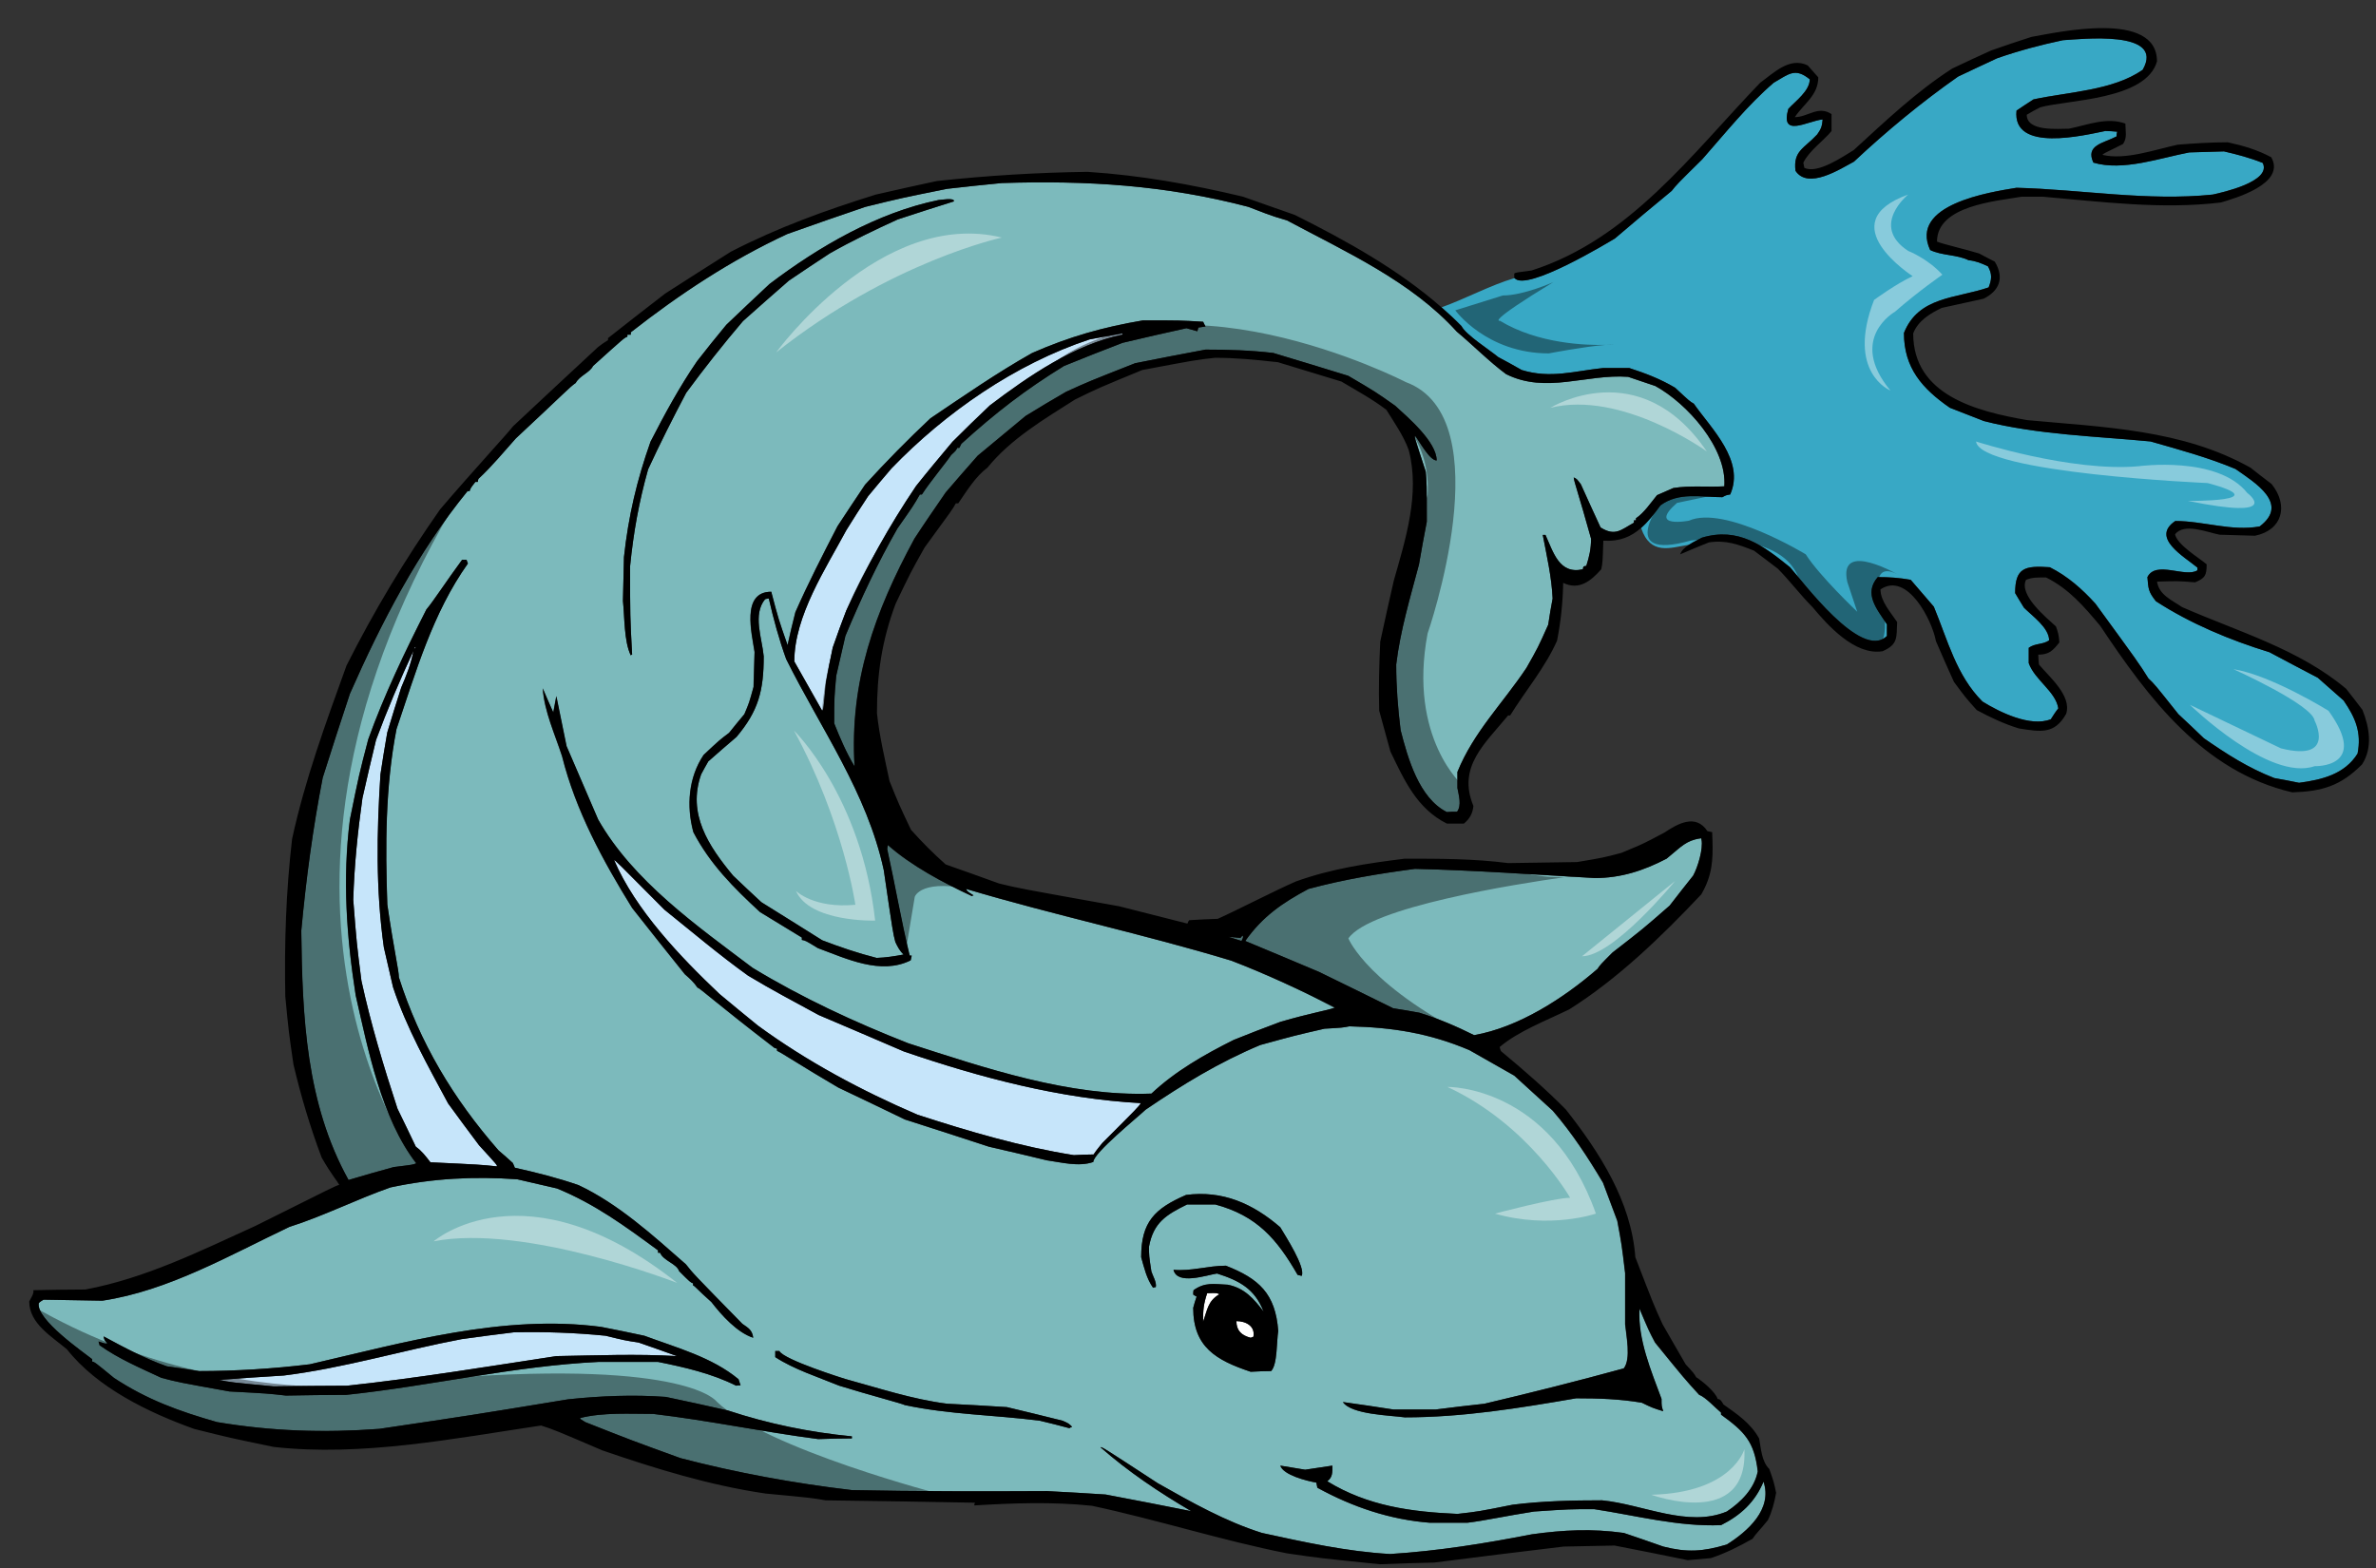
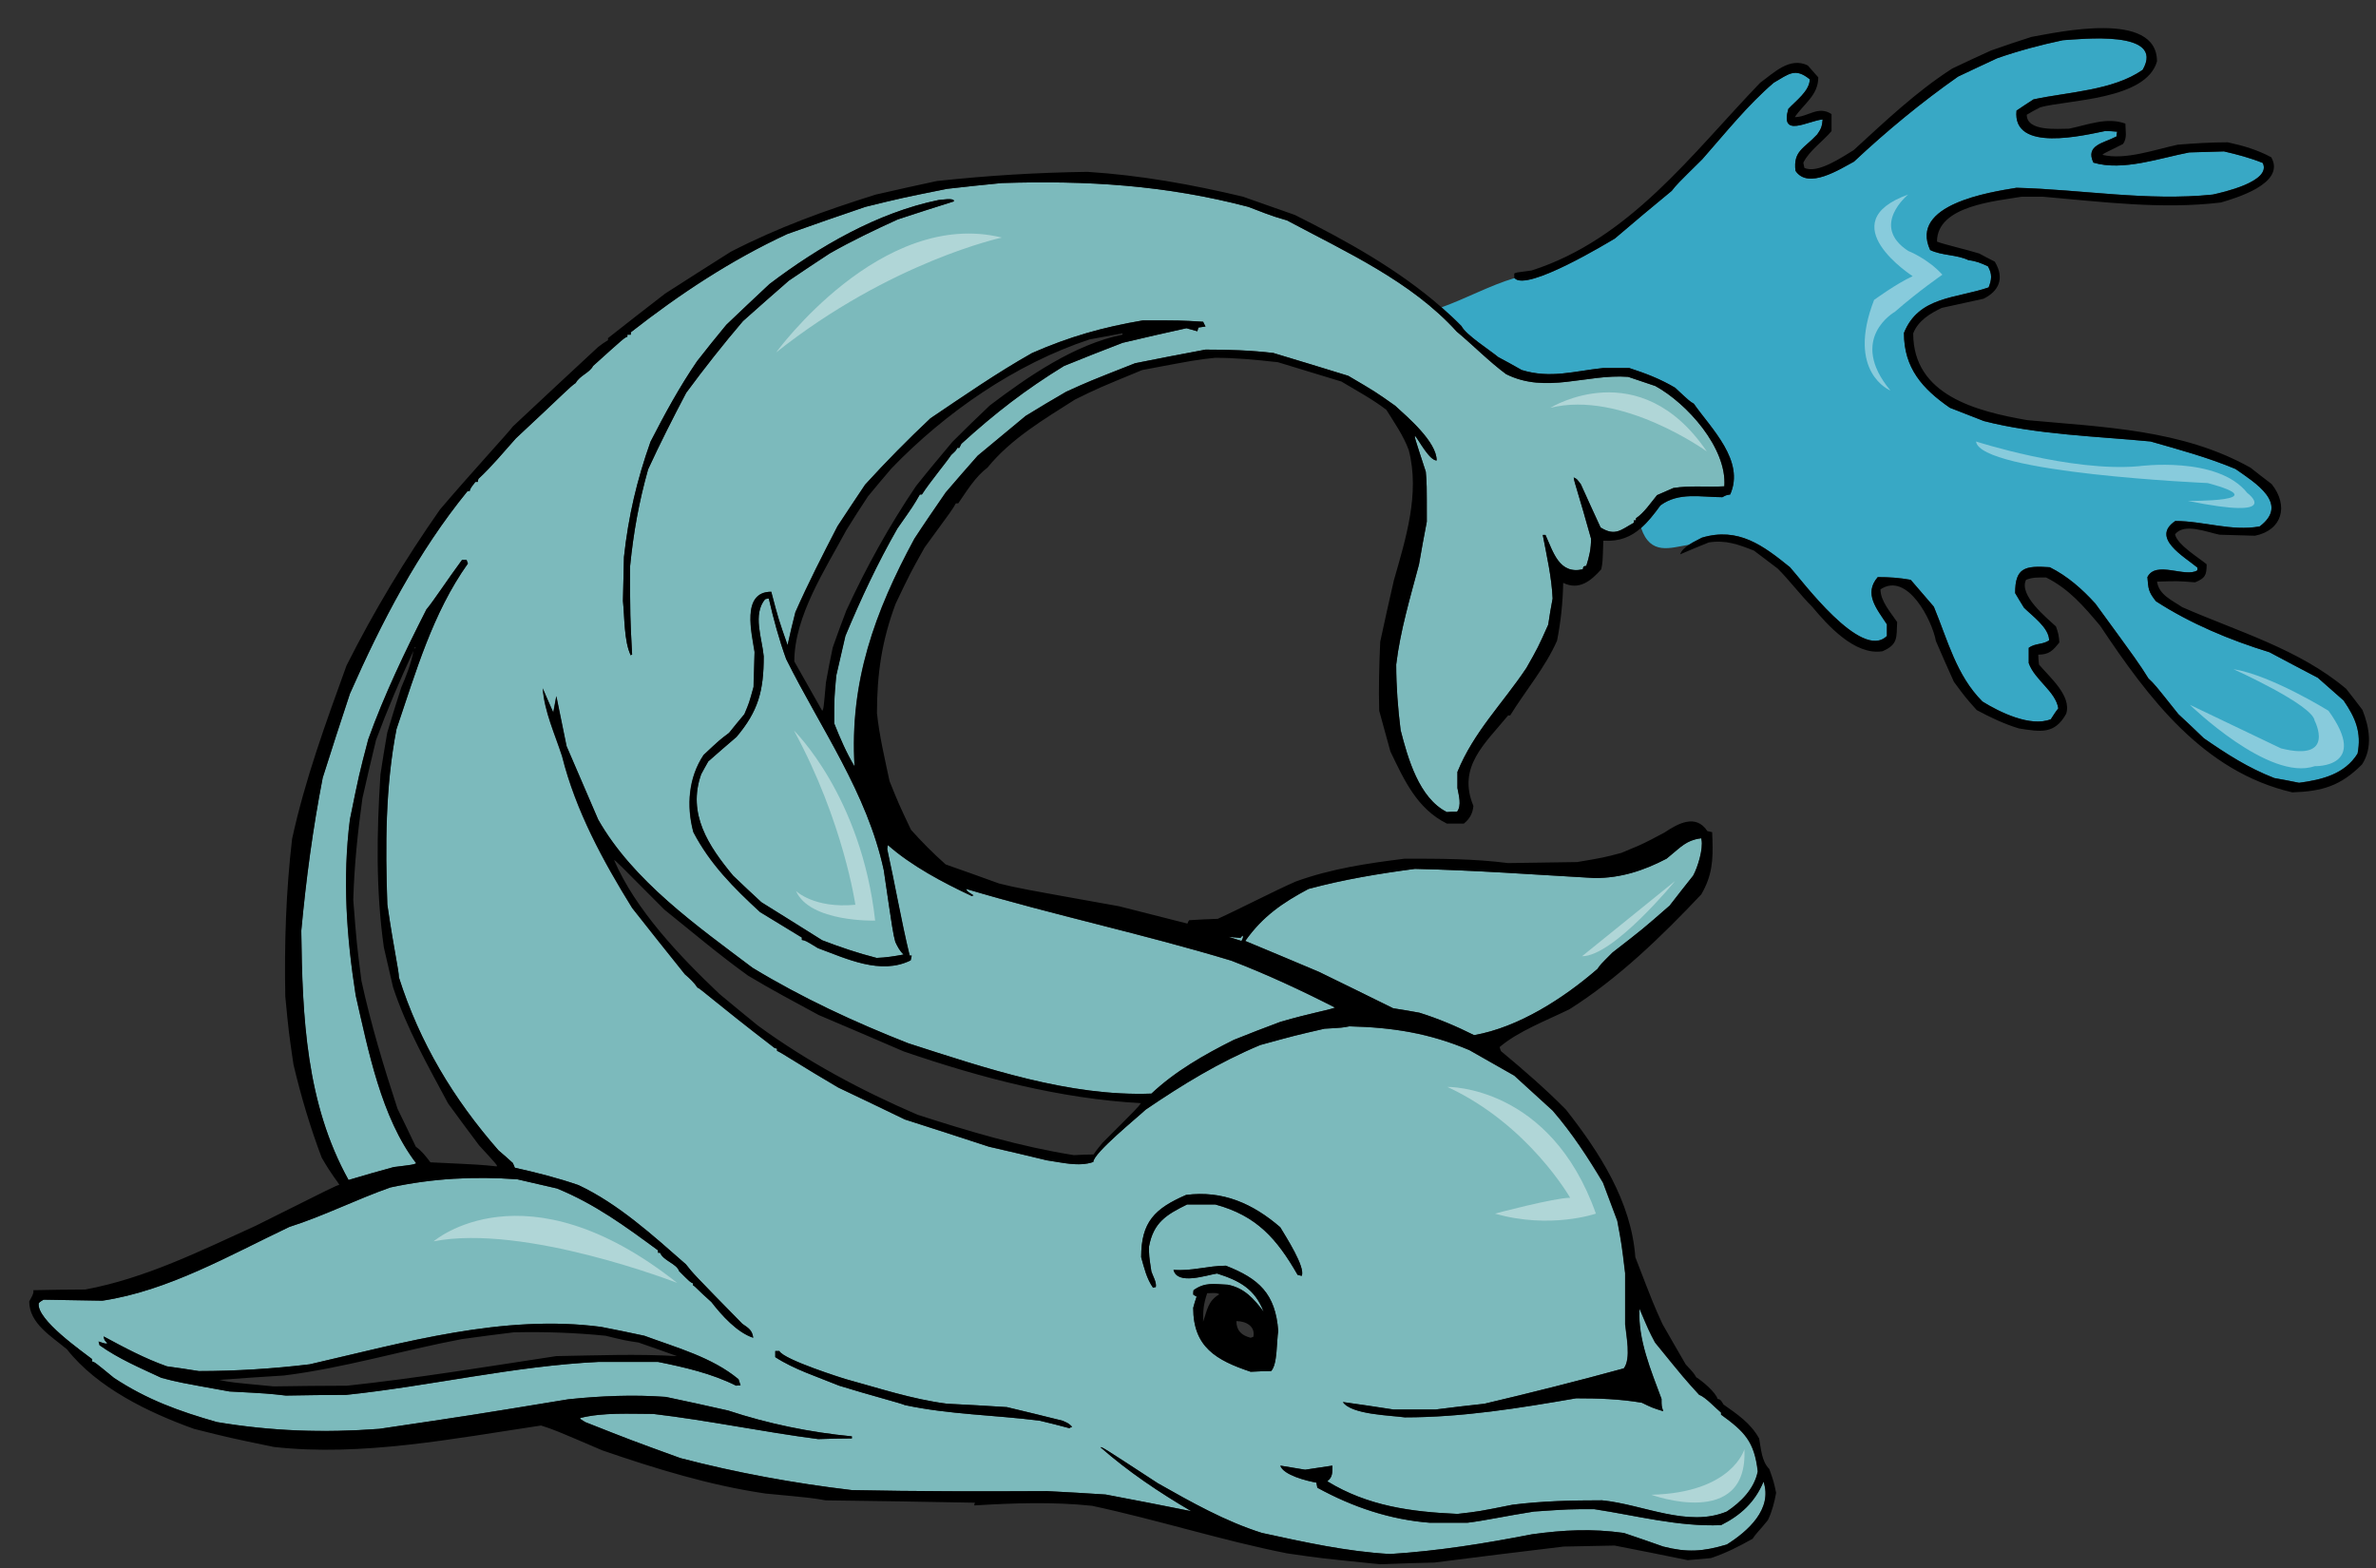
<svg xmlns="http://www.w3.org/2000/svg" version="1.1" id="Layer_1" x="0px" y="0px" width="200px" height="132px" viewBox="0 0 200 132" style="enable-background:new 0 0 200 132;" xml:space="preserve">
  <rect x="0" y="0" width="200" height="132" fill="#333333" stroke="none" />
-   <path id="fill" style="fill:#FFFFFF;" d="M105.505,112.532c-0.086,0.029-0.172,0.057-0.229,0.087  c-0.773-0.201-1.202-0.603-1.202-1.403C104.875,111.216,105.677,111.645,105.505,112.532z M101.612,108.868  c-0.314,0.944-0.344,1.431-0.344,2.404c0.372-1.029,0.401-1.746,1.374-2.318C102.414,108.84,102.414,108.84,101.612,108.868z" />
  <path id="color3" style="fill:#38A8C5;" d="M142.882,45.459c-0.231,0.117-0.481,0.249-0.715,0.4  c-1.582,0.254-3.236,0.927-4.027-1.413c0.277-0.245,0.544-0.526,0.805-0.836c0.021-0.025,0.042-0.052,0.063-0.077  c0.253-0.307,0.504-0.633,0.762-0.989c1.547-1.146,3.436-0.688,5.21-0.688c0.315-0.171,0.315-0.171,0.659-0.229  c1.26-2.833-1.575-5.524-3.063-7.643c-0.344-0.199-0.344-0.199-1.574-1.345c-1.26-0.745-2.462-1.202-3.864-1.66  c-0.744,0-1.461,0-2.175,0c-2.462,0.257-4.436,0.916-6.871,0.171c-0.658-0.372-1.316-0.744-1.975-1.088  c-0.687-0.572-2.748-1.889-3.091-2.604c-0.539-0.551-1.104-1.076-1.686-1.585c2.049-0.731,4.098-1.859,6.146-2.462  c0,0,0.001,0,0.002,0.001c1.019,1.175,7.962-3.055,8.446-3.339c1.574-1.346,3.178-2.691,4.781-4.008  c0.429-0.544,0.429-0.544,2.575-2.663c1.918-2.175,3.807-4.551,6.012-6.44c1.287-0.744,1.804-1.288,3.033-0.287  c0,0.974-1.201,1.832-1.804,2.491c-0.716,2.49,1.633,1.002,2.892,0.887c-0.057,0.573-0.114,0.773-0.458,1.259  c-1.116,1.203-2.032,1.375-1.831,3.063c1.06,1.604,3.749-0.143,4.924-0.772c2.719-2.548,5.695-5.01,8.759-7.157  c1.088-0.515,2.175-1.031,3.291-1.545c1.804-0.63,3.637-1.117,5.525-1.518c1.46-0.086,8.673-0.916,6.727,2.491  c-2.491,1.746-6.269,1.86-9.188,2.489c-0.486,0.315-0.973,0.63-1.432,0.945c-0.372,3.578,5.754,2.061,7.472,1.717  c0.316,0,0.657,0.029,1.002,0.058c-0.029,0.114-0.058,0.257-0.058,0.4c-1.088,0.573-2.634,0.715-1.947,2.204  c2.491,0.744,5.64-0.401,8.073-0.859c0.973-0.028,1.946-0.057,2.919-0.086c1.117,0.258,2.204,0.544,3.265,0.973  c0.771,1.575-3.436,2.49-4.209,2.662c-5.496,0.573-11.02-0.43-16.517-0.572c-2.261,0.372-9.045,1.403-7.27,5.238  c1.001,0.487,2.232,0.372,3.234,0.859c0.6,0.058,1.088,0.257,1.632,0.516c0.371,0.658,0.314,1.116,0.057,1.774  c-2.748,0.945-5.897,0.745-7.129,3.836c0,2.948,1.547,4.694,3.866,6.297c0.944,0.373,1.889,0.745,2.861,1.117  c4.438,1.145,9.561,1.288,14.026,1.718c2.404,0.687,4.838,1.345,7.156,2.318c1.632,1.146,4.58,2.92,2.033,4.837  c-2.376,0.429-4.724-0.458-7.1-0.458c-2.09,1.402,0.716,2.977,1.861,3.921c0,0.057,0,0.143,0,0.229  c-1.002,0.658-3.493-0.858-4.209,0.573c0.086,0.973,0.057,1.202,0.716,2.032c2.92,1.889,6.212,3.263,9.561,4.294  c1.345,0.715,2.689,1.431,4.064,2.146c0.717,0.63,1.433,1.259,2.177,1.918c1.001,1.46,1.517,2.691,1.173,4.466  c-1.088,1.745-3.006,2.204-4.924,2.461c-0.716-0.142-1.402-0.287-2.09-0.4c-2.203-0.859-3.979-2.004-5.925-3.35  c-0.716-0.688-1.431-1.374-2.146-2.032c-2.004-2.519-2.004-2.519-2.52-3.006c-0.83-1.317-0.83-1.317-4.465-6.297  c-1.117-1.231-2.348-2.318-3.837-3.063c-2.089-0.143-2.918,0.029-2.918,2.175c0.227,0.401,0.485,0.802,0.743,1.231  c0.687,0.688,2.118,1.689,2.118,2.748c-0.515,0.372-1.174,0.229-1.717,0.629c0,0.43,0,0.859,0,1.289  c0.515,1.431,2.261,2.376,2.49,3.807c-0.229,0.287-0.43,0.601-0.63,0.917c-1.718,0.687-4.322-0.601-5.754-1.489  c-2.204-2.204-2.92-5.152-4.094-7.986c-0.658-0.773-1.316-1.517-1.946-2.261c-0.974-0.173-1.804-0.229-2.776-0.229  c-1.202,1.402-0.086,2.662,0.772,3.979c0,0.315,0,0.63,0,0.973c-2.146,2.147-7.185-4.723-8.157-5.782  c-2.262-1.832-4.352-3.406-7.415-2.491C143.151,45.323,143.016,45.392,142.882,45.459z" />
  <path id="color2" style="fill:#7CBABC;" d="M143.204,70.568c0.009,0.028,0.01,0.067,0.017,0.099c0.164,0.783-0.317,2.361-0.703,3.05  c-0.659,0.831-1.317,1.661-1.976,2.519c-2.261,1.976-2.261,1.976-4.81,3.95c-1.029,1.03-1.029,1.03-1.259,1.375  c-2.834,2.461-6.641,4.924-10.391,5.581c-1.489-0.744-3.035-1.401-4.608-1.889c-0.744-0.144-1.489-0.258-2.204-0.373  c-2.09-1.03-4.18-2.061-6.24-3.062c-2.09-0.888-4.151-1.747-6.212-2.605c1.46-2.061,3.121-3.206,5.324-4.38  c2.977-0.802,5.926-1.287,8.96-1.688c5.037,0.114,10.105,0.486,15.142,0.772c2.204,0,4.123-0.63,6.04-1.631  c0.955-0.758,1.453-1.368,2.399-1.619C142.844,70.624,143.014,70.589,143.204,70.568z M145.352,130.021  c-2.004,0.602-3.35,0.687-5.354,0.173c-1.116-0.401-2.232-0.773-3.32-1.146c-2.69-0.372-5.038-0.258-7.729,0.114  c-3.979,0.773-7.873,1.403-11.937,1.66c-3.636-0.2-7.242-1.003-10.792-1.774c-3.091-0.975-5.925-2.577-8.759-4.18  c-4.694-3.063-4.694-3.063-4.837-3.034c2.347,2.061,4.952,3.808,7.643,5.382c-2.404-0.487-4.809-0.944-7.213-1.403  c-1.66-0.113-3.292-0.199-4.923-0.286c-5.467,0.029-10.963,0.029-16.43-0.085c-4.867-0.573-9.705-1.46-14.427-2.691  c-4.18-1.518-4.18-1.518-8.015-3.034c-0.43-0.258-0.43-0.258-0.43-0.343c1.947-0.487,4.18-0.345,6.155-0.345  c4.637,0.545,9.246,1.518,13.883,2.119c0.944-0.029,1.889-0.057,2.834-0.057c0-0.058,0-0.115,0-0.173  c-3.55-0.343-7.042-1.059-10.42-2.175c-1.746-0.401-3.492-0.773-5.238-1.146c-2.719-0.2-5.496-0.086-8.216,0.201  c-8.186,1.345-8.186,1.345-15.915,2.489c-4.637,0.344-9.045,0.201-13.654-0.572c-3.206-0.915-5.897-1.89-8.674-3.722  c-1.603-1.316-1.603-1.316-1.832-1.374c0-0.085,0-0.143,0-0.2c-0.715-0.572-4.751-3.349-4.494-4.723  c0.114-0.114,0.257-0.201,0.401-0.285c1.631,0.027,3.292,0.057,4.952,0.084c5.553-0.83,10.734-3.835,15.744-6.211  c2.891-0.916,5.639-2.319,8.501-3.321c3.578-0.771,7.041-0.944,10.677-0.687c1.117,0.258,2.232,0.516,3.349,0.774  c3.206,1.317,5.697,3.148,8.501,5.209c0,0.058,0,0.115,0,0.201c0.058,0,0.114,0,0.172,0c0.286,0.687,1.402,0.916,1.603,1.546  c0.945,0.944,0.945,0.944,1.173,1.029c0,0.059,0,0.115,0,0.173c0.201,0.086,0.286,0.286,1.546,1.402  c0.859,1.116,2.175,2.576,3.52,3.007c-0.085-0.631-0.371-0.802-0.916-1.175c-4.122-4.208-4.122-4.208-4.752-5.01  c-2.776-2.434-5.696-5.095-9.045-6.669c-1.746-0.602-3.549-1.06-5.353-1.459c-0.057-0.144-0.114-0.287-0.172-0.402  c-0.4-0.371-0.802-0.715-1.202-1.059c-3.807-4.351-6.641-9.074-8.387-14.57c0-0.573-0.401-2.204-0.973-6.126  c-0.172-4.951-0.172-9.904,0.772-14.77c1.632-4.809,3.035-9.761,6.012-13.94c-0.057-0.115-0.086-0.229-0.115-0.315  c-0.143,0-0.258,0-0.372,0c-1.23,1.66-2.461,3.55-3.006,4.18c-1.803,3.549-3.548,7.185-4.895,10.934  c-0.772,2.948-0.772,2.948-1.545,6.756c-0.63,4.98-0.286,9.847,0.487,14.799c1.058,4.608,2.146,10.304,5.095,14.141  c-0.258,0.114-0.258,0.114-1.89,0.314c-1.288,0.344-2.547,0.716-3.807,1.088c-3.578-6.441-3.893-13.739-3.979-20.981  c0.401-4.323,0.973-8.616,1.804-12.881c0.744-2.376,1.518-4.723,2.289-7.07c2.662-6.041,5.725-11.937,9.904-17.061  c0.057,0,0.115,0,0.172,0c0.086-0.257,0.086-0.257,0.486-0.772c0.058,0,0.115,0,0.201,0c0-0.086,0.028-0.173,0.057-0.258  c1.145-1.059,2.146-2.29,3.149-3.406c4.15-3.865,4.494-4.294,5.038-4.666c0.344-0.629,1.174-0.859,1.46-1.431  c2.634-2.375,2.634-2.375,2.891-2.462c0-0.057,0-0.114,0-0.172c0.086,0,0.172,0,0.286,0c0-0.085,0-0.143,0-0.2  c4.094-3.206,8.416-6.068,13.167-8.272c2.176-0.773,4.379-1.546,6.584-2.29c3.034-0.744,3.034-0.744,6.87-1.517  c1.517-0.172,3.062-0.343,4.608-0.487c7.186-0.229,13.769,0.172,20.753,2.004c1.296,0.501,1.755,0.677,2.258,0.84  c0.274,0.089,0.561,0.174,1.005,0.305c4.98,2.663,10.449,5.124,14.284,9.36c1.373,1.145,2.72,2.519,4.15,3.578  c3.378,1.689,6.755-0.028,10.276,0.229c0.744,0.258,1.518,0.515,2.289,0.772c2.663,1.46,6.04,5.209,5.811,8.445  c-1.431,0.086-2.862-0.086-4.294,0.143c-0.457,0.2-0.915,0.4-1.373,0.601c-0.516,0.629-1.089,1.488-1.775,1.947  c0,0.057,0,0.114,0,0.171c-0.058,0-0.114,0-0.171,0c0,0.058,0,0.115,0,0.201c-1.089,0.601-1.574,1.173-2.807,0.4  c-0.572-1.231-1.115-2.433-1.659-3.636c-0.344-0.458-0.344-0.458-0.602-0.572c0.029,0.373,0.43,1.431,1.46,5.152  c0,0.859-0.144,1.489-0.401,2.291c-0.085,0-0.171,0.028-0.229,0.057c-0.029,0.057-0.058,0.143-0.058,0.229  c-2.003,0.458-2.49-1.46-3.148-2.892c-0.086,0-0.172,0-0.229,0c0.344,1.804,0.745,3.521,0.831,5.354  c-0.143,0.715-0.258,1.46-0.372,2.205c-0.858,1.917-0.858,1.917-1.832,3.634c-2.004,3.006-4.438,5.381-5.811,8.759  c0,0.43,0,0.888,0,1.347c0.113,0.629,0.371,1.46-0.028,2.003c-0.287,0-0.573,0-0.859,0.029c-2.348-1.175-3.292-4.551-3.894-6.9  c-0.229-1.86-0.371-3.635-0.371-5.524c0.343-2.862,1.173-5.61,1.917-8.417c0.2-1.201,0.431-2.404,0.658-3.606  c0-3.206,0-3.206-0.086-4.208c-0.973-2.977-0.973-2.977-0.888-3.005c0.345,0.43,1.203,2.061,1.805,2.061  c0-1.574-2.434-3.636-3.493-4.608c-1.66-1.174-1.66-1.174-3.95-2.519c-2.071-0.644-4.114-1.259-6.157-1.876  c-0.046-0.014-0.094-0.028-0.14-0.043c-1.918-0.228-3.807-0.286-5.725-0.286c-1.976,0.373-3.951,0.745-5.926,1.145  c-3.922,1.546-3.922,1.546-5.811,2.405c-1.145,0.658-2.29,1.345-3.407,2.033c-1.345,1.116-2.69,2.233-4.037,3.349  c-0.916,1.031-1.803,2.061-2.69,3.092c-0.887,1.288-1.775,2.576-2.634,3.892c-3.349,6.184-5.467,12.052-5.037,19.179  c-0.688-1.145-1.232-2.404-1.718-3.635c0-2.089,0-2.089,0.172-4.007c0.257-1.117,0.515-2.232,0.772-3.349  c1.317-3.148,2.691-6.097,4.379-9.045c1.346-1.918,1.346-1.918,1.89-2.863c0.057,0,0.114,0,0.172,0  c0.658-1.03,2.089-2.747,2.461-3.321c0.401-0.372,0.401-0.372,0.516-0.601c0.057,0,0.114,0,0.171,0  c0.058-0.114,0.114-0.229,0.172-0.343c2.834-2.576,5.382-4.551,8.645-6.555c1.632-0.658,3.263-1.316,4.924-1.946  c1.774-0.429,3.578-0.83,5.381-1.231c0.287,0.085,0.602,0.172,0.916,0.257c0.029-0.114,0.058-0.229,0.086-0.315  c0.201-0.028,0.401-0.057,0.602-0.085c-0.087-0.144-0.145-0.287-0.201-0.4c-1.919-0.116-1.919-0.116-5.066-0.116  c-3.378,0.573-6.211,1.375-9.332,2.748c-2.948,1.661-5.753,3.607-8.558,5.497c-1.918,1.804-3.722,3.635-5.497,5.583  c-0.772,1.145-1.545,2.318-2.319,3.492c-1.23,2.376-2.461,4.78-3.549,7.243c-0.229,0.916-0.458,1.831-0.659,2.776  c-0.772-2.205-0.772-2.205-1.374-4.495c-2.548,0-1.632,3.521-1.403,5.067c-0.028,0.973-0.057,1.946-0.086,2.948  c-0.371,1.345-0.371,1.345-0.772,2.29c-0.43,0.515-0.859,1.03-1.289,1.575c-0.801,0.6-0.801,0.6-2.146,1.861  c-1.26,1.889-1.46,4.264-0.859,6.497c1.403,2.691,3.406,4.695,5.611,6.727c1.173,0.715,2.347,1.432,3.521,2.146  c0,0.059,0,0.115,0,0.201c0.315,0.057,0.315,0.057,1.346,0.687c2.404,0.887,5.295,2.29,7.814,1.031  c0.028-0.145,0.057-0.286,0.086-0.401c-0.058,0-0.114,0-0.171,0c-0.717-2.949-1.231-5.982-1.89-8.959  c0-0.115,0.029-0.229,0.057-0.344c1.975,1.746,4.666,3.178,7.071,4.294c0.028-0.029,0.085-0.057,0.142-0.057  c-0.543-0.345-0.543-0.345-0.629-0.545c7.385,2.204,14.971,3.808,22.328,6.04c2.976,1.145,5.867,2.49,8.729,3.95  c-0.715,0.258-1.946,0.43-4.608,1.202c-1.317,0.486-2.633,1.002-3.922,1.518c-2.462,1.23-4.923,2.633-6.927,4.521  c-6.926,0.258-13.969-2.146-20.466-4.236c-4.522-1.773-8.96-3.835-13.11-6.354c-4.667-3.521-10.047-7.3-12.996-12.48  c-0.888-2.061-1.775-4.122-2.662-6.183c-0.286-1.403-0.573-2.805-0.859-4.208c-0.086,0.458-0.172,0.917-0.258,1.374  c-0.315-0.687-0.601-1.374-0.887-2.032c0.143,1.975,1.03,3.864,1.631,5.724c1.145,4.58,3.435,8.788,5.897,12.768  c1.459,1.859,2.948,3.721,4.437,5.581c0.4,0.344,0.773,0.688,1.059,1.117c0.229,0.057,1.574,1.316,6.498,5.095  c0.057,0,0.114,0.028,0.2,0.058c0,0.057,0,0.114,0,0.171c0.401,0.173,2.119,1.317,5.153,3.093c1.861,0.886,3.721,1.773,5.61,2.69  c2.347,0.744,4.694,1.517,7.071,2.29c1.603,0.372,3.234,0.744,4.866,1.146c1.231,0.171,2.691,0.571,3.922,0.142  c0-0.744,3.75-3.777,4.409-4.407c3.12-2.118,6.153-3.979,9.645-5.439c2.921-0.802,2.921-0.802,5.411-1.374  c1.517-0.086,1.517-0.086,2.089-0.2c3.636,0.087,6.728,0.572,10.105,2.004c1.259,0.716,2.518,1.432,3.777,2.146  c1.06,0.974,2.146,1.947,3.235,2.949c1.631,1.889,2.977,3.949,4.236,6.068c0.401,1.059,0.801,2.118,1.202,3.206  c0.372,2.003,0.372,2.003,0.659,4.408c0,1.431,0,2.862,0,4.293c0.085,0.945,0.515,2.921-0.115,3.722  c-3.864,1.059-7.843,2.061-11.736,2.977c-1.374,0.144-2.748,0.315-4.121,0.487c-1.175,0-2.348,0-3.521,0  c-1.432-0.229-2.862-0.43-4.266-0.631c0.716,1.06,3.979,1.117,5.21,1.289c4.866,0,9.618-0.773,14.428-1.604  c1.889,0,3.664,0.057,5.523,0.372c0.888,0.43,0.888,0.43,1.804,0.717c-0.143-0.43-0.143-0.43-0.143-1.032  c-0.888-2.404-2.004-5.008-1.86-7.613c0.802,1.89,0.802,1.89,1.316,2.863c2.489,3.062,2.489,3.062,3.721,4.408  c0.516,0.171,1.375,1.115,1.832,1.487c0,0.058,0,0.114,0,0.172c1.975,1.432,2.806,2.263,3.092,4.78  c-0.286,1.461-1.402,2.577-2.605,3.378c-3.292,1.374-7.041-0.601-10.507-0.943c-2.518,0-5.008,0.056-7.526,0.371  c-2.864,0.572-2.864,0.572-4.638,0.773c-3.893-0.172-7.558-0.658-10.963-2.748c0.456-0.344,0.429-0.716,0.429-1.317  c-0.773,0.115-1.547,0.229-2.29,0.344c-0.716-0.114-1.403-0.229-2.09-0.344c0.258,0.802,2.233,1.288,3.034,1.432  c0.029,0.144,0.057,0.286,0.086,0.429c2.978,1.632,6.126,2.69,9.475,2.948c1.031,0,2.09,0,3.148,0  c1.432-0.171,3.235-0.572,5.611-0.944c2.977-0.201,2.977-0.201,5.066-0.201c3.578,0.545,7.07,1.489,10.677,1.347  c1.661-0.831,2.862-1.946,3.578-3.664C149.216,127.044,147.125,128.905,145.352,130.021z M52.435,50.588  c0.143,1.317,0.085,3.407,0.658,4.58c0.029-0.028,0.057-0.058,0.115-0.058c-0.171-3.205-0.171-3.205-0.171-7.442  c0.286-2.862,0.744-5.41,1.517-8.158c1.002-2.176,2.09-4.322,3.206-6.44c1.517-2.06,3.12-4.093,4.78-6.039  c1.288-1.146,2.577-2.29,3.865-3.407c1.145-0.773,2.29-1.545,3.435-2.289c1.861-1.06,3.778-1.975,5.725-2.862  c1.575-0.516,3.149-1.031,4.724-1.518c0.114-0.343-1.146-0.115-1.288-0.115c-5.153,1.059-10.077,3.922-14.228,7.071  c-1.231,1.145-2.433,2.29-3.635,3.434c-0.83,1.002-1.66,2.033-2.462,3.063c-1.487,2.176-2.718,4.437-3.921,6.784  c-1.145,3.235-1.86,6.269-2.232,9.704C52.492,48.125,52.463,49.357,52.435,50.588z M62.338,116.625  c-0.057-0.171-0.114-0.343-0.171-0.515c-2.233-1.861-5.238-2.662-7.929-3.663c-1.231-0.259-2.433-0.517-3.636-0.745  c-8.245-1.087-16.574,1.317-24.531,3.149c-3.063,0.372-6.24,0.571-9.332,0.571c-0.916-0.143-1.803-0.286-2.69-0.4  c-1.86-0.658-3.578-1.574-5.325-2.519c0.058,0.315,0.058,0.315,0.315,0.572c-0.144,0.058-0.144,0.058-0.745-0.144  c0.028,0.087,0.058,0.201,0.086,0.315c1.604,1.146,3.436,1.918,5.209,2.747c1.432,0.373,1.432,0.373,5.725,1.146  c3.235,0.172,3.235,0.172,4.753,0.344c1.688-0.028,3.377-0.057,5.066-0.057c7.098-0.744,14.141-2.434,21.268-2.777  c1.661,0,3.321,0,4.981,0c2.262,0.457,4.522,0.973,6.584,2.004C62.082,116.625,62.196,116.625,62.338,116.625z M90.248,120.117  c-0.287-0.285-0.287-0.285-0.802-0.515c-1.574-0.4-3.148-0.772-4.695-1.146c-1.688-0.114-3.378-0.199-5.038-0.286  c-2.92-0.371-5.754-1.316-8.587-2.09c0,0-5.154-1.603-5.525-2.347c-0.115,0-0.23,0-0.344,0c0,0.172,0,0.343,0,0.515  c1.574,1.031,3.635,1.689,5.381,2.405c2.491,0.773,5.354,1.517,5.525,1.632c3.75,0.801,7.585,0.83,11.365,1.316  c0.829,0.2,1.66,0.4,2.49,0.63C90.077,120.175,90.162,120.146,90.248,120.117z M99.924,101.397c0.772,0,1.574,0,2.376,0  c3.492,0.944,5.181,2.891,6.927,5.925c0.114,0.028,0.229,0.058,0.344,0.086c0.343-0.715-1.346-3.32-1.804-4.094  c-2.319-2.004-4.866-3.12-7.929-2.72c-2.633,1.145-3.779,2.262-3.779,5.238c0.258,0.917,0.458,1.805,1.002,2.578  c0.058-0.029,0.144-0.059,0.229-0.059c0.087-0.4-0.256-0.944-0.372-1.317c-0.2-1.315-0.2-1.315-0.2-2.089  C97.089,102.914,98.177,102.256,99.924,101.397z M107.595,112.046c-0.229-3.149-1.631-4.408-4.407-5.496  c-1.489,0-2.95,0.485-4.409,0.344c0.314,1.316,2.748,0.457,3.664,0.314c1.89,0.602,3.178,1.288,3.921,3.207  c-0.829-1.089-1.603-1.977-3.005-2.263c-1.202-0.057-1.918-0.229-2.891,0.458c-0.028,0.114-0.028,0.229-0.028,0.372  c0.085,0.058,0.171,0.115,0.287,0.172c-0.116,0.315-0.202,0.63-0.287,0.944c0,3.293,1.917,4.409,4.837,5.382  c0.573-0.028,1.146-0.058,1.718-0.058C107.538,114.879,107.451,112.904,107.595,112.046z M103.416,78.869  c0.344,0.115,0.716,0.229,1.087,0.344c0.144-0.287,0.144-0.287,0.114-0.458c-0.085,0.057-0.144,0.114-0.199,0.2  C104.074,78.926,103.73,78.898,103.416,78.869z M59.62,64.099c-0.201,0.343-0.401,0.715-0.601,1.086  c-1.173,3.321,0.601,6.013,2.691,8.531c0.773,0.744,1.574,1.488,2.376,2.233c1.689,1.059,3.406,2.117,5.125,3.206  c1.487,0.572,3.005,1.088,4.58,1.487c0.772-0.028,1.517-0.143,2.261-0.285c-0.315-0.315-0.487-0.63-0.688-1.06  c-0.2-0.772-0.2-0.772-0.972-6.04c-1.403-6.527-5.296-11.908-8.217-17.776c-0.6-1.661-1.058-3.35-1.459-5.095  c-0.114,0-0.229,0.028-0.314,0.057c-1.06,1.288-0.258,3.263-0.115,4.809c0,2.919-0.458,4.609-2.29,6.784  C61.194,62.725,60.392,63.411,59.62,64.099z" />
-   <path id="color1" style="fill:#C6E5FA;" d="M35.002,96.531c-0.515-1.088-1.031-2.147-1.546-3.207  c-1.173-3.578-2.233-7.099-3.034-10.763c-0.4-3.148-0.4-3.148-0.687-6.813c0.085-2.891,0.372-5.696,0.772-8.56  c0.373-1.631,0.744-3.263,1.145-4.895c0.945-2.547,2.004-5.038,3.149-7.5c-0.201,1.088-0.601,2.09-1.031,3.091  c-0.401,1.26-0.801,2.519-1.173,3.779c-0.2,1.173-0.401,2.346-0.573,3.52c-0.315,4.896-0.401,9.704,0.287,14.57  c0.257,1.117,0.515,2.233,0.773,3.35c1.145,3.464,2.919,6.584,4.637,9.789c0.859,1.175,1.718,2.348,2.605,3.521  c1.546,1.688,1.546,1.688,1.488,1.774c-1.345-0.143-1.345-0.143-5.583-0.343C35.833,97.332,35.517,96.903,35.002,96.531z   M50.975,112.447c-2.605-0.259-5.123-0.345-7.729-0.287c-1.46,0.171-2.919,0.372-4.379,0.572c-5.009,0.944-9.904,2.434-14.971,3.063  c-1.833,0.114-3.636,0.229-5.44,0.372c0.945,0.2,0.945,0.2,4.58,0.544c2.061-0.028,4.123-0.058,6.183-0.058  c5.897-0.63,11.765-1.604,17.604-2.491c3.378-0.058,6.784-0.199,10.162,0c-1.087-0.399-2.175-0.771-3.235-1.144  C52.606,112.847,52.606,112.847,50.975,112.447z M68.922,85.453c-2.004-1.088-4.007-2.147-5.954-3.32  c-2.433-1.746-4.723-3.693-7.042-5.554c-4.036-4.064-4.036-4.064-4.236-4.179c1.804,4.207,5.582,8.158,8.874,11.277  c1.059,0.888,2.147,1.775,3.234,2.662c4.151,3.035,8.703,5.467,13.425,7.5c4.323,1.402,8.673,2.691,13.168,3.406  c0.544-0.028,1.087-0.057,1.66-0.057c0.228-0.344,0.486-0.658,0.745-0.974c3.034-3.034,3.034-3.034,3.234-3.349  c-6.813-0.372-13.511-2.146-19.952-4.351C73.674,87.485,71.299,86.455,68.922,85.453z M34.859,54.681  c0.028-0.086,0.085-0.144,0.143-0.2C34.916,54.453,34.916,54.453,34.859,54.681z M69.524,57.458  c0.171-1.001,0.372-1.975,0.572-2.948c0.373-1.059,0.745-2.089,1.145-3.12c1.689-3.664,3.607-7.128,5.869-10.477  c1.002-1.259,2.032-2.49,3.063-3.721c1.031-1.031,2.089-2.061,3.148-3.063c3.206-2.433,7.157-5.153,11.164-5.955  c0-0.057,0-0.085,0-0.114c-0.945,0.172-1.861,0.344-2.777,0.515c-6.24,2.061-12.137,6.155-16.66,10.849  c-0.658,0.773-1.317,1.546-1.975,2.348c-0.63,0.945-1.231,1.889-1.833,2.862c-1.717,3.206-4.379,7.214-4.379,11.049  c0.774,1.374,1.546,2.748,2.348,4.151C69.323,59.69,69.323,59.69,69.524,57.458z" />
  <path id="outline" d="M198.822,64.356c-1.804,1.803-3.32,2.261-5.868,2.348c-7.5-1.747-12.108-7.93-16.173-14.026  c-1.375-1.632-2.605-3.092-4.552-4.065c-0.601,0-1.144-0.028-1.688,0.201c-0.63,1.288,1.746,3.206,2.519,3.921  c0.172,0.458,0.258,0.802,0.287,1.346c-0.545,0.687-0.859,1.03-1.775,1.03c0,0.258,0.028,0.544,0.058,0.831  c0.888,1.059,2.776,2.633,2.29,4.15c-0.974,1.746-2.146,1.517-3.979,1.231c-1.231-0.373-2.434-0.945-3.55-1.546  c-0.944-1.059-0.944-1.059-1.919-2.375c-0.515-1.145-1.03-2.291-1.517-3.436c-0.314-1.746-2.405-5.868-4.665-4.351  c0,1.002,0.887,1.976,1.402,2.748c-0.058,1.317,0.086,1.889-1.232,2.462c-2.318,0.372-4.608-2.175-5.896-3.721  c-0.974-0.973-1.976-2.29-2.92-3.234c-0.687-0.515-1.346-1.03-2.004-1.517c-1.316-0.516-2.376-0.917-3.807-0.688  c-0.802,0.315-1.604,0.659-2.404,1.002c0.109-0.327,0.401-0.588,0.737-0.807c0.001,0,0.001,0,0.001,0  c0.235-0.153,0.481-0.281,0.714-0.4c0.137-0.069,0.268-0.135,0.379-0.196c3.064-0.916,5.153,0.659,7.415,2.491  c0.973,1.06,6.011,7.929,8.157,5.782c0-0.343,0-0.658,0-0.973c-0.858-1.316-1.975-2.576-0.772-3.979  c0.973,0,1.803,0.056,2.776,0.229c0.63,0.744,1.288,1.488,1.946,2.261c1.174,2.833,1.89,5.782,4.094,7.986  c1.432,0.888,4.036,2.175,5.754,1.489c0.2-0.315,0.4-0.63,0.63-0.917c-0.229-1.431-1.975-2.375-2.49-3.807c0-0.43,0-0.858,0-1.289  c0.543-0.4,1.202-0.257,1.717-0.629c0-1.059-1.432-2.061-2.118-2.748c-0.258-0.429-0.516-0.83-0.743-1.231  c0-2.146,0.829-2.318,2.918-2.175c1.489,0.745,2.72,1.832,3.837,3.063c3.635,4.981,3.635,4.981,4.465,6.297  c0.516,0.486,0.516,0.486,2.52,3.006c0.716,0.658,1.431,1.345,2.146,2.032c1.946,1.346,3.722,2.491,5.925,3.35  c0.688,0.113,1.374,0.258,2.09,0.4c1.918-0.257,3.836-0.716,4.924-2.461c0.344-1.775-0.172-3.006-1.173-4.466  c-0.744-0.659-1.46-1.288-2.177-1.918c-1.374-0.716-2.719-1.431-4.064-2.146c-3.35-1.031-6.642-2.405-9.561-4.294  c-0.659-0.831-0.63-1.059-0.716-2.032c0.716-1.431,3.207,0.085,4.209-0.573c0-0.086,0-0.172,0-0.229  c-1.146-0.944-3.951-2.52-1.861-3.921c2.376,0,4.724,0.887,7.1,0.458c2.547-1.917-0.401-3.692-2.033-4.837  c-2.318-0.974-4.752-1.632-7.156-2.318c-4.466-0.43-9.589-0.573-14.026-1.718c-0.973-0.372-1.917-0.744-2.861-1.117  c-2.319-1.603-3.866-3.349-3.866-6.297c1.231-3.092,4.381-2.891,7.129-3.836c0.257-0.658,0.314-1.116-0.057-1.774  c-0.544-0.258-1.032-0.458-1.632-0.516c-1.002-0.487-2.233-0.372-3.234-0.859c-1.775-3.836,5.009-4.867,7.27-5.238  c5.496,0.143,11.021,1.145,16.517,0.572c0.773-0.172,4.98-1.087,4.209-2.662c-1.061-0.429-2.147-0.715-3.265-0.973  c-0.973,0.029-1.946,0.057-2.919,0.086c-2.434,0.458-5.582,1.603-8.073,0.859c-0.686-1.489,0.859-1.631,1.947-2.204  c0-0.144,0.028-0.286,0.058-0.4c-0.345-0.029-0.686-0.058-1.002-0.058c-1.718,0.344-7.844,1.861-7.472-1.717  c0.459-0.315,0.945-0.63,1.432-0.945c2.92-0.629,6.697-0.744,9.188-2.489c1.946-3.407-5.267-2.577-6.727-2.491  c-1.889,0.401-3.722,0.888-5.525,1.518c-1.116,0.515-2.203,1.03-3.291,1.545c-3.063,2.146-6.04,4.608-8.759,7.157  c-1.175,0.629-3.864,2.376-4.924,0.772c-0.201-1.688,0.715-1.86,1.831-3.063c0.344-0.486,0.401-0.687,0.458-1.259  c-1.259,0.115-3.607,1.603-2.892-0.887c0.602-0.658,1.804-1.517,1.804-2.491c-1.23-1.001-1.746-0.458-3.033,0.287  c-2.205,1.89-4.094,4.266-6.012,6.44c-2.146,2.118-2.146,2.118-2.575,2.663c-1.604,1.316-3.207,2.662-4.781,4.008  c-0.484,0.284-7.426,4.514-8.446,3.339c-0.008-0.008-0.021-0.01-0.027-0.019c0-0.143,0-0.257,0-0.371  c0.144-0.087,0.144-0.087,1.46-0.257c8.245-2.634,13.483-9.819,19.237-15.802c1.145-0.83,2.489-2.204,4.007-1.46  c0.286,0.314,0.572,0.659,0.887,1.003c0,1.517-1.23,2.232-1.976,3.349c1.118,0,1.947-1.002,3.092-0.257c0,0.457,0,0.944,0,1.431  c-0.715,0.859-1.89,1.661-2.375,2.663c0.029,0.144,0.057,0.286,0.086,0.429c1.087,0.544,3.206-0.915,4.15-1.488  c2.662-2.433,5.268-4.923,8.302-6.87c1.086-0.515,2.175-1.03,3.264-1.517c1.115-0.401,2.26-0.773,3.405-1.145  c2.146-0.372,10.563-2.29,10.563,2.06c-0.916,3.264-7.558,3.235-9.817,3.865c-0.402,0.2-0.774,0.4-1.146,0.629  c0,1.432,2.605,1.174,3.549,1.174c1.576-0.315,3.18-1.002,4.753-0.43c0,0.63,0.172,1.202-0.2,1.718  c-1.689,0.831-1.689,0.831-1.718,0.917c1.918,0.458,4.438-0.458,6.326-0.859c1.403-0.114,2.806-0.201,4.208-0.201  c1.316,0.286,2.49,0.63,3.664,1.26c1.259,2.232-3.092,3.463-4.237,3.807c-5.008,0.601-9.989-0.057-14.998-0.487  c-0.602,0-1.203,0-1.776,0c-2.146,0.373-7.127,0.745-7.127,3.779c0.544,0.229,2.348,0.629,3.551,1.002  c0.429,0.229,0.857,0.457,1.315,0.687c0.859,1.431,0.316,2.49-0.944,3.12c-1.174,0.257-2.348,0.515-3.521,0.773  c-0.972,0.458-2.003,1.088-2.404,2.147c0,5.21,5.325,6.555,9.59,7.3c6.44,0.601,13.053,0.772,18.807,4.007  c0.572,0.458,1.173,0.916,1.774,1.374c1.461,1.832,0.888,3.893-1.402,4.352c-1.002-0.029-2.004-0.058-2.978-0.086  c-1.029-0.2-3.005-1.031-3.749-0.028c0.199,0.887,1.974,1.946,2.661,2.518c0,0.945-0.142,1.174-0.973,1.518  c-1.46-0.115-1.46-0.115-3.206-0.058c0.171,1.117,1.231,1.546,2.118,2.147c4.695,2.061,9.818,3.521,13.798,6.87  c0.457,0.572,0.915,1.173,1.374,1.775C199.452,61.236,199.738,62.955,198.822,64.356z M107.595,112.046  c-0.144,0.858-0.057,2.833-0.601,3.377c-0.572,0-1.145,0.029-1.718,0.058c-2.92-0.973-4.837-2.089-4.837-5.382  c0.085-0.314,0.171-0.629,0.287-0.944c-0.116-0.057-0.202-0.114-0.287-0.172c0-0.143,0-0.258,0.028-0.372  c0.973-0.688,1.689-0.515,2.891-0.458c1.402,0.286,2.176,1.174,3.005,2.263c-0.743-1.919-2.031-2.605-3.921-3.207  c-0.916,0.143-3.35,1.002-3.664-0.314c1.459,0.142,2.919-0.344,4.409-0.344C105.964,107.638,107.366,108.896,107.595,112.046z   M102.643,108.954c-0.229-0.114-0.229-0.114-1.03-0.086c-0.314,0.944-0.344,1.431-0.344,2.404  C101.641,110.243,101.67,109.526,102.643,108.954z M104.074,111.216c0,0.801,0.429,1.202,1.202,1.403  c0.057-0.03,0.143-0.058,0.229-0.087C105.677,111.645,104.875,111.216,104.074,111.216z M62.167,116.11  c0.057,0.172,0.114,0.344,0.171,0.515c-0.143,0-0.257,0-0.371,0.029c-2.062-1.031-4.323-1.547-6.584-2.004c-1.66,0-3.32,0-4.981,0  c-7.127,0.343-14.17,2.033-21.268,2.777c-1.689,0-3.378,0.028-5.066,0.057c-1.517-0.172-1.517-0.172-4.753-0.344  c-4.293-0.772-4.293-0.772-5.725-1.146c-1.774-0.829-3.606-1.602-5.209-2.747c-0.028-0.114-0.058-0.229-0.086-0.315  c0.601,0.201,0.601,0.201,0.745,0.144c-0.258-0.257-0.258-0.257-0.315-0.572c1.747,0.944,3.464,1.86,5.325,2.519  c0.888,0.114,1.775,0.258,2.69,0.4c3.092,0,6.269-0.199,9.332-0.571c7.958-1.832,16.287-4.236,24.531-3.149  c1.203,0.229,2.405,0.486,3.636,0.745C56.929,113.448,59.935,114.249,62.167,116.11z M56.986,114.163  c-1.087-0.399-2.175-0.771-3.235-1.144c-1.144-0.173-1.144-0.173-2.776-0.572c-2.605-0.259-5.123-0.345-7.729-0.287  c-1.46,0.171-2.919,0.372-4.379,0.572c-5.009,0.944-9.904,2.434-14.971,3.063c-1.833,0.114-3.636,0.229-5.44,0.372  c0.945,0.2,0.945,0.2,4.58,0.544c2.061-0.028,4.123-0.058,6.183-0.058c5.897-0.63,11.765-1.604,17.604-2.491  C50.202,114.105,53.608,113.964,56.986,114.163z M138.944,43.61c0.021-0.025,0.042-0.051,0.063-0.077  c0.253-0.305,0.504-0.633,0.762-0.989c1.547-1.146,3.436-0.688,5.21-0.688c0.315-0.171,0.315-0.171,0.659-0.229  c1.26-2.833-1.575-5.524-3.063-7.643c-0.344-0.199-0.344-0.199-1.574-1.345c-1.26-0.745-2.462-1.202-3.864-1.66  c-0.744,0-1.461,0-2.175,0c-2.462,0.257-4.436,0.916-6.871,0.171c-0.658-0.372-1.316-0.744-1.975-1.088  c-0.687-0.572-2.748-1.889-3.091-2.604c-0.539-0.551-1.104-1.076-1.686-1.585l0,0c-3.646-3.199-8.045-5.627-12.341-7.776  c-0.555-0.196-1.109-0.391-1.664-0.587v0.74c0.274,0.089,0.561,0.174,1.005,0.305c4.98,2.663,10.449,5.124,14.284,9.36  c1.373,1.145,2.72,2.519,4.15,3.578c3.378,1.689,6.755-0.028,10.276,0.229c0.744,0.258,1.518,0.515,2.289,0.772  c2.663,1.46,6.04,5.209,5.811,8.445c-1.431,0.086-2.862-0.086-4.294,0.143c-0.457,0.2-0.915,0.4-1.373,0.601  c-0.516,0.629-1.089,1.488-1.775,1.947c0,0.057,0,0.114,0,0.171c-0.058,0-0.114,0-0.171,0c0,0.058,0,0.115,0,0.201  c-1.089,0.601-1.574,1.173-2.807,0.4c-0.572-1.231-1.115-2.433-1.659-3.636c-0.344-0.458-0.344-0.458-0.602-0.572  c0.029,0.373,0.43,1.431,1.46,5.152c0,0.859-0.144,1.489-0.401,2.291c-0.085,0-0.171,0.028-0.229,0.057  c-0.029,0.057-0.058,0.143-0.058,0.229c-2.003,0.458-2.49-1.46-3.148-2.892c-0.086,0-0.172,0-0.229,0  c0.344,1.804,0.745,3.521,0.831,5.354c-0.143,0.715-0.258,1.46-0.372,2.205c-0.858,1.917-0.858,1.917-1.832,3.634  c-2.004,3.006-4.438,5.381-5.811,8.759c0,0.43,0,0.888,0,1.347c0.113,0.629,0.371,1.46-0.028,2.003c-0.287,0-0.573,0-0.859,0.029  c-2.348-1.175-3.292-4.551-3.894-6.9c-0.229-1.86-0.371-3.635-0.371-5.524c0.343-2.862,1.173-5.61,1.917-8.417  c0.2-1.201,0.431-2.404,0.658-3.606c0-3.206,0-3.206-0.086-4.208c-0.973-2.977-0.973-2.977-0.888-3.005  c0.345,0.43,1.203,2.061,1.805,2.061c0-1.574-2.434-3.636-3.493-4.608c-1.66-1.174-1.66-1.174-3.95-2.519  c-2.071-0.644-4.114-1.259-6.157-1.876v0.706c0.078,0.008,0.154,0.016,0.232,0.025c1.774,0.544,3.549,1.087,5.353,1.631  c1.288,0.773,2.577,1.46,3.778,2.376c0.658,1.058,1.46,2.204,1.89,3.406c0.945,3.664-0.258,7.442-1.26,10.964  c-0.401,1.717-0.772,3.435-1.145,5.152c-0.087,1.946-0.143,3.864-0.087,5.811c0.316,1.145,0.63,2.29,0.944,3.435  c1.175,2.433,2.233,4.808,4.753,6.068c0.458,0,0.944,0,1.431,0c0.487-0.4,0.745-0.858,0.802-1.488  c-1.373-3.292,0.973-5.238,2.92-7.615c0.058,0,0.114,0,0.172,0c1.316-2.118,2.948-4.035,3.95-6.297  c0.314-1.603,0.486-3.206,0.515-4.867c1.346,0.659,2.348-0.172,3.206-1.145c0.115-0.572,0.115-0.572,0.173-2.404  c1.38,0.085,2.341-0.335,3.179-1.075l0,0C138.418,44.201,138.683,43.919,138.944,43.61z M143.204,70.568  c0.009,0.028,0.01,0.067,0.017,0.099h0.923c-0.007-0.2-0.014-0.401-0.023-0.614c-0.145-0.029-0.287-0.057-0.401-0.086  c-0.974-1.488-2.491-0.63-3.607,0.115c-0.471,0.25-0.818,0.435-1.108,0.585h3.68C142.844,70.624,143.014,70.589,143.204,70.568z   M107.334,29.762v0.706c-1.692-0.189-3.339-0.347-5.063-0.347c-1.574,0.171-1.574,0.171-6.126,1.03  c-3.75,1.546-3.75,1.546-5.667,2.49c-2.605,1.661-5.381,3.292-7.357,5.725c-1.03,0.773-1.746,1.975-2.461,3.006  c-0.086,0-0.143,0-0.2,0c-0.286,0.515-0.286,0.515-2.634,3.721c-1.202,2.147-1.202,2.147-2.433,4.723  c-1.173,3.12-1.575,5.954-1.575,9.217c0.201,1.918,0.659,3.835,1.06,5.726c0.774,1.918,0.774,1.918,1.803,4.093  c0.918,1.03,1.89,2.004,2.92,2.919c1.489,0.516,2.977,1.06,4.494,1.604c1.631,0.399,1.631,0.399,10.104,1.917  c1.918,0.486,3.836,0.974,5.754,1.46c0.029-0.114,0.086-0.201,0.144-0.286c0.801-0.058,1.603-0.086,2.404-0.115  c1.717-0.772,4.866-2.404,6.583-3.148c3.034-1.088,5.983-1.518,9.16-1.917c2.92,0,5.811,0,8.702,0.372  c1.918-0.029,3.864-0.058,5.811-0.087c2.204-0.372,2.204-0.372,3.721-0.772c1.341-0.553,1.687-0.696,2.526-1.132h3.68  c-0.946,0.251-1.444,0.861-2.399,1.619c-1.917,1.001-3.836,1.631-6.04,1.631c-5.037-0.286-10.104-0.658-15.142-0.772  c-3.034,0.401-5.982,0.887-8.96,1.688c-2.203,1.174-3.864,2.319-5.324,4.38c2.061,0.858,4.122,1.718,6.212,2.605  c2.061,1.001,4.15,2.031,6.24,3.062c0.715,0.115,1.46,0.229,2.204,0.373c1.573,0.487,3.119,1.145,4.608,1.889  c3.75-0.657,7.557-3.12,10.391-5.581c0.229-0.345,0.229-0.345,1.259-1.375c2.549-1.975,2.549-1.975,4.81-3.95  c0.658-0.857,1.316-1.688,1.976-2.519c0.386-0.688,0.867-2.267,0.703-3.05h0.923c0.056,1.736-0.016,3.033-0.939,4.624  c-3.32,3.521-7.014,7.1-11.106,9.676c-1.861,0.916-4.294,1.832-5.868,3.177c0.028,0.114,0.058,0.229,0.114,0.344  c1.861,1.546,3.778,3.205,5.468,4.924c2.834,3.606,5.496,7.729,5.839,12.422c1.547,4.009,1.547,4.009,2.291,5.64  c0.63,1.116,1.287,2.233,1.946,3.379c0.687,0.744,0.687,0.744,0.888,1.087c0.543,0.344,1.632,1.259,1.803,1.831  c0.257,0,0.372,0.258,0.487,0.459c1.173,0.83,2.289,1.574,3.005,2.863c0.172,0.887,0.201,1.917,0.858,2.575  c0.373,1.06,0.373,1.06,0.573,2.003c-0.143,0.802-0.344,1.575-0.688,2.29c-0.63,0.802-1.002,1.117-1.287,1.575  c-1.174,0.659-2.233,1.202-3.522,1.632c-0.657,0.058-1.316,0.114-1.945,0.172c-2.062-0.431-4.122-0.83-6.154-1.23  c-1.432,0.027-2.863,0.057-4.294,0.086c-3.636,0.429-7.271,0.887-10.877,1.345c-1.547,0.029-3.064,0.086-4.581,0.143  c-5.066-0.515-5.066-0.515-7.814-0.916c-5.496-1.087-10.935-2.834-16.431-4.007c-3.293-0.344-6.612-0.229-9.904-0.029  c0-0.085,0.029-0.172,0.058-0.229c-4.208-0.086-8.388-0.144-12.567-0.199c-1.145-0.202-1.145-0.202-5.066-0.573  c-4.694-0.688-9.246-2.09-13.74-3.636c-4.007-1.718-4.007-1.718-5.152-2.09c-7.3,1.089-15.086,2.634-22.5,1.803  c-3.721-0.771-3.721-0.771-6.698-1.517c-3.835-1.374-8.157-3.464-10.706-6.698c-1.288-1.087-3.177-2.175-3.177-4.036  c0.114-0.229,0.429-0.687,0.343-0.944c1.46-0.028,2.92-0.058,4.38-0.058c5.066-0.944,9.646-3.234,14.312-5.352  c6.698-3.349,6.698-3.349,7.07-3.464c-0.171-0.314-0.601-0.744-1.489-2.29c-0.973-2.576-1.746-5.181-2.375-7.843  c-0.401-2.748-0.401-2.748-0.687-5.725c-0.086-4.438,0.058-8.846,0.572-13.254c1.088-5.01,2.834-9.761,4.581-14.598  c2.318-4.609,4.923-8.931,7.871-13.139c2.577-3.034,6.011-6.756,6.126-6.984c2.377-2.232,4.781-4.465,7.186-6.698  c0.257-0.201,0.543-0.401,0.83-0.573c0-0.057,0-0.115,0-0.171c1.604-1.26,3.206-2.52,4.81-3.75c1.831-1.174,3.663-2.348,5.524-3.521  c4.007-2.061,7.9-3.464,12.194-4.809c1.718-0.4,3.436-0.773,5.153-1.145c4.236-0.457,8.416-0.715,12.681-0.772  c4.465,0.287,8.759,1.059,13.081,2.089c0.905,0.319,1.812,0.639,2.717,0.958v0.74c-0.503-0.163-0.962-0.339-2.258-0.84  c-6.985-1.832-13.568-2.233-20.753-2.004c-1.546,0.144-3.091,0.315-4.608,0.487c-3.836,0.773-3.836,0.773-6.87,1.517  c-2.205,0.744-4.408,1.517-6.584,2.29c-4.751,2.204-9.073,5.066-13.167,8.272c0,0.058,0,0.115,0,0.2c-0.114,0-0.2,0-0.286,0  c0,0.058,0,0.115,0,0.172c-0.257,0.086-0.257,0.086-2.891,2.462c-0.286,0.572-1.116,0.802-1.46,1.431  c-0.544,0.372-0.887,0.801-5.038,4.666c-1.002,1.116-2.004,2.347-3.149,3.406c-0.029,0.085-0.057,0.172-0.057,0.258  c-0.085,0-0.143,0-0.201,0c-0.4,0.515-0.4,0.515-0.486,0.772c-0.057,0-0.115,0-0.172,0c-4.179,5.124-7.242,11.021-9.904,17.061  c-0.772,2.347-1.546,4.694-2.289,7.07c-0.831,4.265-1.403,8.558-1.804,12.881c0.086,7.242,0.401,14.54,3.979,20.981  c1.259-0.372,2.519-0.744,3.807-1.088c1.631-0.2,1.631-0.2,1.89-0.314c-2.948-3.837-4.037-9.532-5.095-14.141  c-0.773-4.952-1.117-9.818-0.487-14.799c0.774-3.809,0.774-3.809,1.545-6.756c1.346-3.75,3.092-7.385,4.895-10.934  c0.545-0.63,1.776-2.52,3.006-4.18c0.114,0,0.229,0,0.372,0c0.029,0.086,0.058,0.2,0.115,0.315c-2.977,4.18-4.38,9.132-6.012,13.94  c-0.944,4.866-0.944,9.819-0.772,14.77c0.572,3.922,0.973,5.553,0.973,6.126c1.746,5.496,4.58,10.22,8.387,14.57  c0.4,0.344,0.802,0.688,1.202,1.059c0.058,0.115,0.115,0.259,0.172,0.402c1.803,0.399,3.606,0.857,5.353,1.459  c3.35,1.574,6.269,4.235,9.045,6.669c0.63,0.802,0.63,0.802,4.752,5.01c0.545,0.373,0.83,0.544,0.916,1.175  c-1.345-0.431-2.661-1.891-3.52-3.007c-1.26-1.116-1.346-1.316-1.546-1.402c0-0.058,0-0.114,0-0.173  c-0.229-0.085-0.229-0.085-1.173-1.029c-0.201-0.63-1.317-0.859-1.603-1.546c-0.058,0-0.114,0-0.172,0c0-0.086,0-0.144,0-0.201  c-2.805-2.06-5.295-3.892-8.501-5.209c-1.117-0.258-2.232-0.516-3.349-0.774c-3.636-0.258-7.099-0.085-10.677,0.687  c-2.862,1.002-5.61,2.405-8.501,3.321c-5.01,2.376-10.191,5.381-15.744,6.211c-1.66-0.027-3.321-0.057-4.952-0.084  c-0.144,0.084-0.287,0.171-0.401,0.285c-0.258,1.374,3.778,4.15,4.494,4.723c0,0.058,0,0.115,0,0.2  c0.229,0.058,0.229,0.058,1.832,1.374c2.777,1.832,5.468,2.807,8.674,3.722c4.609,0.773,9.017,0.916,13.654,0.572  c7.729-1.145,7.729-1.145,15.915-2.489c2.72-0.287,5.497-0.401,8.216-0.201c1.746,0.372,3.493,0.744,5.238,1.146  c3.378,1.116,6.87,1.832,10.42,2.175c0,0.058,0,0.115,0,0.173c-0.945,0-1.89,0.027-2.834,0.057  c-4.637-0.602-9.246-1.574-13.883-2.119c-1.975,0-4.208-0.143-6.155,0.345c0,0.085,0,0.085,0.43,0.343  c3.835,1.517,3.835,1.517,8.015,3.034c4.723,1.231,9.561,2.118,14.427,2.691c5.467,0.114,10.963,0.114,16.43,0.085  c1.631,0.087,3.263,0.173,4.923,0.286c2.405,0.459,4.809,0.916,7.213,1.403c-2.69-1.574-5.295-3.321-7.643-5.382  c0.144-0.029,0.144-0.029,4.837,3.034c2.834,1.603,5.668,3.205,8.759,4.18c3.55,0.771,7.156,1.574,10.792,1.774  c4.063-0.257,7.958-0.887,11.937-1.66c2.69-0.372,5.038-0.486,7.729-0.114c1.088,0.372,2.204,0.744,3.32,1.146  c2.004,0.514,3.35,0.429,5.354-0.173c1.773-1.116,3.864-2.978,3.091-5.295c-0.716,1.718-1.917,2.833-3.578,3.664  c-3.607,0.143-7.099-0.802-10.677-1.347c-2.09,0-2.09,0-5.066,0.201c-2.376,0.372-4.18,0.773-5.611,0.944c-1.059,0-2.117,0-3.148,0  c-3.349-0.258-6.497-1.316-9.475-2.948c-0.029-0.143-0.057-0.285-0.086-0.429c-0.801-0.144-2.776-0.63-3.034-1.432  c0.687,0.115,1.374,0.229,2.09,0.344c0.743-0.114,1.517-0.229,2.29-0.344c0,0.602,0.027,0.974-0.429,1.317  c3.405,2.09,7.07,2.576,10.963,2.748c1.773-0.201,1.773-0.201,4.638-0.773c2.519-0.315,5.008-0.371,7.526-0.371  c3.466,0.343,7.215,2.317,10.507,0.943c1.202-0.801,2.318-1.917,2.605-3.378c-0.286-2.518-1.116-3.349-3.092-4.78  c0-0.058,0-0.114,0-0.172c-0.457-0.372-1.316-1.316-1.832-1.487c-1.231-1.347-1.231-1.347-3.721-4.408  c-0.515-0.974-0.515-0.974-1.316-2.863c-0.144,2.606,0.973,5.209,1.86,7.613c0,0.603,0,0.603,0.143,1.032  c-0.916-0.287-0.916-0.287-1.804-0.717c-1.859-0.315-3.635-0.372-5.523-0.372c-4.81,0.83-9.562,1.604-14.428,1.604  c-1.23-0.172-4.494-0.229-5.21-1.289c1.403,0.201,2.834,0.401,4.266,0.631c1.174,0,2.347,0,3.521,0  c1.373-0.172,2.747-0.344,4.121-0.487c3.894-0.916,7.872-1.918,11.736-2.977c0.63-0.801,0.2-2.776,0.115-3.722  c0-1.431,0-2.862,0-4.293c-0.287-2.405-0.287-2.405-0.659-4.408c-0.401-1.088-0.801-2.147-1.202-3.206  c-1.26-2.119-2.605-4.18-4.236-6.068c-1.089-1.002-2.175-1.976-3.235-2.949c-1.26-0.715-2.519-1.431-3.777-2.146  c-3.378-1.432-6.47-1.917-10.105-2.004c-0.572,0.114-0.572,0.114-2.089,0.2c-2.49,0.572-2.49,0.572-5.411,1.374  c-3.492,1.46-6.526,3.321-9.645,5.439c-0.659,0.63-4.409,3.663-4.409,4.407c-1.231,0.43-2.691,0.029-3.922-0.142  c-1.632-0.401-3.263-0.774-4.866-1.146c-2.376-0.773-4.724-1.546-7.071-2.29c-1.89-0.917-3.75-1.805-5.61-2.69  c-3.034-1.775-4.752-2.92-5.153-3.093c0-0.057,0-0.114,0-0.171c-0.085-0.029-0.143-0.058-0.2-0.058  c-4.924-3.778-6.269-5.038-6.498-5.095c-0.286-0.43-0.659-0.774-1.059-1.117c-1.489-1.86-2.978-3.722-4.437-5.581  c-2.462-3.979-4.752-8.188-5.897-12.768c-0.602-1.86-1.488-3.75-1.631-5.724c0.286,0.658,0.572,1.345,0.887,2.032  c0.086-0.457,0.172-0.916,0.258-1.374c0.286,1.403,0.573,2.805,0.859,4.208c0.887,2.061,1.774,4.122,2.662,6.183  c2.949,5.181,8.329,8.959,12.996,12.48c4.15,2.519,8.588,4.58,13.11,6.354c6.497,2.09,13.54,4.494,20.466,4.236  c2.004-1.889,4.465-3.291,6.927-4.521c1.289-0.516,2.604-1.031,3.922-1.518c2.662-0.772,3.894-0.944,4.608-1.202  c-2.862-1.46-5.754-2.806-8.729-3.95c-7.357-2.232-14.943-3.836-22.328-6.04c0.086,0.2,0.086,0.2,0.629,0.545  c-0.057,0-0.114,0.027-0.142,0.057c-2.405-1.116-5.096-2.548-7.071-4.294c-0.028,0.114-0.057,0.229-0.057,0.344  c0.659,2.977,1.173,6.01,1.89,8.959c0.057,0,0.113,0,0.171,0c-0.029,0.115-0.058,0.257-0.086,0.401  c-2.519,1.259-5.411-0.145-7.814-1.031c-1.031-0.63-1.031-0.63-1.346-0.687c0-0.086,0-0.143,0-0.201  c-1.173-0.715-2.347-1.432-3.521-2.146c-2.205-2.031-4.208-4.036-5.611-6.727c-0.601-2.233-0.401-4.608,0.859-6.497  c1.346-1.261,1.346-1.261,2.146-1.861c0.43-0.544,0.859-1.06,1.289-1.575c0.401-0.945,0.401-0.945,0.772-2.29  c0.029-1.002,0.058-1.976,0.086-2.948c-0.229-1.546-1.145-5.067,1.403-5.067c0.601,2.29,0.601,2.29,1.374,4.495  c0.201-0.945,0.43-1.861,0.659-2.776c1.088-2.463,2.319-4.867,3.549-7.243c0.773-1.174,1.546-2.347,2.319-3.492  c1.775-1.947,3.578-3.779,5.497-5.583c2.805-1.89,5.61-3.836,8.558-5.497c3.121-1.373,5.954-2.175,9.332-2.748  c3.147,0,3.147,0,5.066,0.116c0.057,0.114,0.114,0.257,0.201,0.4c-0.201,0.028-0.401,0.057-0.602,0.085  c-0.028,0.087-0.057,0.201-0.086,0.315c-0.315-0.086-0.63-0.172-0.916-0.257c-1.803,0.401-3.606,0.802-5.381,1.231  c-1.661,0.63-3.292,1.288-4.924,1.946c-3.263,2.003-5.811,3.978-8.645,6.555c-0.058,0.115-0.114,0.229-0.172,0.343  c-0.057,0-0.115,0-0.171,0c-0.115,0.229-0.115,0.229-0.516,0.601c-0.372,0.573-1.803,2.291-2.461,3.321c-0.058,0-0.115,0-0.172,0  c-0.544,0.945-0.544,0.945-1.89,2.863c-1.688,2.948-3.063,5.896-4.379,9.045c-0.258,1.117-0.516,2.233-0.772,3.349  c-0.172,1.918-0.172,1.918-0.172,4.007c0.486,1.231,1.03,2.491,1.718,3.635c-0.43-7.127,1.688-12.995,5.037-19.179  c0.859-1.316,1.747-2.604,2.634-3.892c0.887-1.031,1.774-2.061,2.69-3.092c1.347-1.116,2.691-2.233,4.037-3.349  c1.117-0.688,2.262-1.375,3.407-2.033c1.889-0.859,1.889-0.859,5.811-2.405c1.975-0.4,3.95-0.772,5.926-1.145  c1.918,0,3.807,0.058,5.725,0.286C107.24,29.734,107.288,29.748,107.334,29.762z M96.03,92.867  c-6.813-0.372-13.511-2.146-19.952-4.351c-2.404-1.031-4.779-2.062-7.156-3.063c-2.004-1.088-4.007-2.147-5.954-3.32  c-2.433-1.746-4.723-3.693-7.042-5.554c-4.036-4.064-4.036-4.064-4.236-4.179c1.804,4.207,5.582,8.158,8.874,11.277  c1.059,0.888,2.147,1.775,3.234,2.662c4.151,3.035,8.703,5.467,13.425,7.5c4.323,1.402,8.673,2.691,13.168,3.406  c0.544-0.028,1.087-0.057,1.66-0.057c0.228-0.344,0.486-0.658,0.745-0.974C95.831,93.182,95.831,93.182,96.03,92.867z   M34.859,54.681c0.028-0.086,0.085-0.144,0.143-0.2C34.916,54.453,34.916,54.453,34.859,54.681z M36.232,97.848  c4.237,0.2,4.237,0.2,5.583,0.343c0.058-0.086,0.058-0.086-1.488-1.774c-0.888-1.174-1.746-2.347-2.605-3.521  c-1.717-3.205-3.492-6.325-4.637-9.789c-0.258-1.116-0.516-2.232-0.773-3.35c-0.688-4.866-0.602-9.674-0.287-14.57  c0.171-1.173,0.373-2.347,0.573-3.52c0.372-1.26,0.772-2.52,1.173-3.779c0.43-1.001,0.83-2.003,1.031-3.091  c-1.145,2.462-2.204,4.952-3.149,7.5c-0.401,1.632-0.772,3.264-1.145,4.895c-0.401,2.863-0.687,5.669-0.772,8.56  c0.286,3.664,0.286,3.664,0.687,6.813c0.801,3.664,1.861,7.185,3.034,10.763c0.515,1.06,1.031,2.119,1.546,3.207  C35.517,96.903,35.833,97.332,36.232,97.848z M103.416,78.869c0.344,0.115,0.716,0.229,1.087,0.344  c0.144-0.287,0.144-0.287,0.114-0.458c-0.085,0.057-0.144,0.114-0.199,0.2C104.074,78.926,103.73,78.898,103.416,78.869z   M66.861,55.683c0.774,1.374,1.546,2.748,2.348,4.151c0.114-0.144,0.114-0.144,0.314-2.376c0.171-1.001,0.372-1.975,0.572-2.948  c0.373-1.059,0.745-2.089,1.145-3.12c1.689-3.664,3.607-7.128,5.869-10.477c1.002-1.259,2.032-2.49,3.063-3.721  c1.031-1.031,2.089-2.061,3.148-3.063c3.206-2.433,7.157-5.153,11.164-5.955c0-0.057,0-0.085,0-0.114  c-0.945,0.172-1.861,0.344-2.777,0.515c-6.24,2.061-12.137,6.155-16.66,10.849c-0.658,0.773-1.317,1.546-1.975,2.348  c-0.63,0.945-1.231,1.889-1.833,2.862C69.524,47.84,66.861,51.848,66.861,55.683z M66.174,55.483c-0.6-1.661-1.058-3.35-1.459-5.095  c-0.114,0-0.229,0.028-0.314,0.057c-1.06,1.288-0.258,3.263-0.115,4.809c0,2.919-0.458,4.609-2.29,6.784  c-0.801,0.687-1.603,1.373-2.375,2.061c-0.201,0.343-0.401,0.715-0.601,1.086c-1.173,3.321,0.601,6.013,2.691,8.531  c0.773,0.744,1.574,1.488,2.376,2.233c1.689,1.059,3.406,2.117,5.125,3.206c1.487,0.572,3.005,1.088,4.58,1.487  c0.772-0.028,1.517-0.143,2.261-0.285c-0.315-0.315-0.487-0.63-0.688-1.06c-0.2-0.772-0.2-0.772-0.972-6.04  C72.987,66.732,69.094,61.351,66.174,55.483z M78.999,16.839c-5.153,1.059-10.077,3.922-14.228,7.071  c-1.231,1.145-2.433,2.29-3.635,3.434c-0.83,1.002-1.66,2.033-2.462,3.063c-1.487,2.176-2.718,4.437-3.921,6.784  c-1.145,3.235-1.86,6.269-2.232,9.704c-0.029,1.23-0.058,2.462-0.085,3.693c0.143,1.317,0.085,3.407,0.658,4.58  c0.029-0.028,0.057-0.058,0.115-0.058c-0.171-3.205-0.171-3.205-0.171-7.442c0.286-2.862,0.744-5.41,1.517-8.158  c1.002-2.176,2.09-4.322,3.206-6.44c1.517-2.06,3.12-4.093,4.78-6.039c1.288-1.146,2.577-2.29,3.865-3.407  c1.145-0.773,2.29-1.545,3.435-2.289c1.861-1.06,3.778-1.975,5.725-2.862c1.575-0.516,3.149-1.031,4.724-1.518  C80.401,16.61,79.142,16.839,78.999,16.839z M97.289,108.353c0.087-0.4-0.256-0.944-0.372-1.317c-0.2-1.315-0.2-1.315-0.2-2.089  c0.372-2.032,1.46-2.69,3.206-3.549c0.772,0,1.574,0,2.376,0c3.492,0.944,5.181,2.891,6.927,5.925  c0.114,0.028,0.229,0.058,0.344,0.086c0.343-0.715-1.346-3.32-1.804-4.094c-2.319-2.004-4.866-3.12-7.929-2.72  c-2.633,1.145-3.779,2.262-3.779,5.238c0.258,0.917,0.458,1.805,1.002,2.578C97.118,108.382,97.205,108.353,97.289,108.353z   M76.165,118.286c3.75,0.801,7.585,0.83,11.365,1.316c0.829,0.2,1.66,0.4,2.49,0.63c0.058-0.058,0.143-0.086,0.229-0.115  c-0.287-0.285-0.287-0.285-0.802-0.515c-1.574-0.4-3.148-0.772-4.695-1.146c-1.688-0.114-3.378-0.199-5.038-0.286  c-2.92-0.371-5.754-1.316-8.587-2.09c0,0-5.154-1.603-5.525-2.347c-0.115,0-0.23,0-0.344,0c0,0.172,0,0.343,0,0.515  c1.574,1.031,3.635,1.689,5.381,2.405C73.131,117.428,75.993,118.171,76.165,118.286z M139.007,43.534  c0.253-0.305,0.504-0.633,0.762-0.989C139.511,42.901,139.26,43.227,139.007,43.534z M138.944,43.61  c-0.262,0.309-0.526,0.591-0.805,0.836l0,0C138.417,44.202,138.684,43.921,138.944,43.61z M127.487,23.413  c1.021,1.175,7.962-3.055,8.446-3.339C135.449,20.358,128.507,24.588,127.487,23.413z M142.882,45.459  c-0.231,0.117-0.481,0.249-0.715,0.4c0.001,0,0.001,0,0.001,0C142.403,45.706,142.649,45.578,142.882,45.459z M121.339,25.875  L121.339,25.875c0.581,0.509,1.146,1.034,1.686,1.585C122.485,26.909,121.92,26.384,121.339,25.875z" />
-   <path id="shadow" style="opacity:0.4;" d="M24.75,85.25C24.25,72.5,28,60.5,28,60.5c2.75-8.25,12.25-21.25,12.25-21.25  c-23,35.5-4.917,59.083-4.917,59.083C33.083,97.583,28.75,100,28.75,100C26.5,97.25,24.75,85.25,24.75,85.25z M37.833,116  c0,0-17.667,4-35-6c0,0,5.667,8.166,19.5,11.333c0,0,15.833-0.5,24.5-2.333c0,0,6.333,4.333,17.667,6.333  c0,0,4.501,1.333,14.834,0.5c0,0-14.833-3.833-19-7.833C60.333,118,58,114.5,37.833,116z M131.712,73.842  c0.438-0.021,0.877-0.072,1.288-0.175C133,73.667,132.517,73.728,131.712,73.842z M131.712,73.842  c-1.695,0.077-3.378-0.342-3.378-0.342c-7.333-1.5-15.167,0.5-15.167,0.5c-7,0.166-10.5,5.667-10.5,5.667L113.5,85.5  c2.5-0.834,11.334,2.334,11.334,2.334C115.168,83.168,113.5,79,113.5,79C115.307,76.358,127.662,74.414,131.712,73.842z M110.667,31  c0,0,10,2.333,9.5,10.667c0,0-4.001,11.667-3.667,13.167c0,0,0.334,9.667,3.334,12.833c0,0,4.166,3.833,3.333-1.501  c0,0-4.667-3.999-3-12.833c0,0,6.334-18.167-1.833-21.167c0,0-20.334-10.5-31-0.5c0,0-17.5,12.5-18.167,28.833l3.667,5.666  c0,0-1.667-13.333,6-22.666c0,0,6-9.5,13.833-11.167C92.667,32.333,102.5,27.334,110.667,31z M160,48.5c0,0-5.334-3.167-4.5,0.5  l0.834,2.5c0,0-3.168-3-4.334-4.833c0,0-6.833-4.167-9.833-2.833c0,0-3.5,0.667-1-1.5l4-0.833c0,0-4.001-1.333-5.167,0.5  c0,0-4.166,5.333,2.334,3.5c0,0,7.999-1,9.166,3.5c0,0,7.334,9.667,7.167,3.333C158.667,52.333,156.666,46.5,160,48.5z   M135.149,29.034c0.452-0.011,0.726-0.034,0.726-0.034C135.666,29,135.42,29.013,135.149,29.034z M126.25,27c0,0-1.25,0.25,4.5-3.25  c0,0-2.5,1.125-4.25,1.125l-4,1.25c0,0,2.625,3.625,7.875,3.625c0,0,2.942-0.569,4.774-0.716  C133.529,29.075,129.476,28.955,126.25,27z M76.166,80.5l0.834-5c0,0,0.501-1.667,5.334-0.5l-8.167-4.166L76.166,80.5z" />
  <path id="highlight" style="opacity:0.4;fill:#FFFFFF;" d="M134.334,102.167c0,0-3.833,1.333-8.5,0c0,0,5-1.333,6.333-1.333  c0,0-3.499-6.168-10.333-9.334C121.834,91.5,130.501,91.334,134.334,102.167z M139,125.834c0,0,8.166,2.999,7.833-3.834  C146.833,122,145.833,125.668,139,125.834z M36.5,104.5C44.167,103,57,108,57,108C44.167,97.833,36.5,104.5,36.5,104.5z M72,76.167  C68.5,76.5,67,75,67,75c1.166,2.666,6.666,2.5,6.666,2.5c-1.167-10.5-6.833-16-6.833-16C71.001,69.166,72,76.167,72,76.167z   M65.334,29.667c9.666-7.666,19-9.667,19-9.667C74.167,17.5,65.334,29.667,65.334,29.667z M143.667,38  C138,29.667,130.5,34.333,130.5,34.333C136.5,32.833,143.667,38,143.667,38z M133.167,80.501c2.667,0,7.833-6.333,7.833-6.333  L133.167,80.501z M196,59.833c0,0-4.833-3-8-3.5c0,0,6.666,3,6.833,4.333c0,0,1.834,3.499-2.833,2.333l-7.667-3.667  c0,0,6.667,6.5,10.5,5.167C194.833,64.5,199.5,64.667,196,59.833z M184.166,42.167c8.166,1.667,5-0.667,5-0.667  c-2.5-3.167-9.166-2.25-9.166-2.25c-5.666,0.5-13.667-2.083-13.667-2.083c0.333,2.667,19.5,3.5,19.5,3.5  C191.75,42.25,184.166,42.167,184.166,42.167z M160.625,16.375C154,18.75,161,23.25,161,23.25c-1.375,0.625-3.25,2-3.25,2  c-2.375,6.125,1.375,7.625,1.375,7.625C155.5,28.5,159.5,26.25,159.5,26.25c2-1.75,4-3.125,4-3.125c-1.25-1.375-2.875-2-2.875-2  C157.375,19,160.625,16.375,160.625,16.375z" />
</svg>